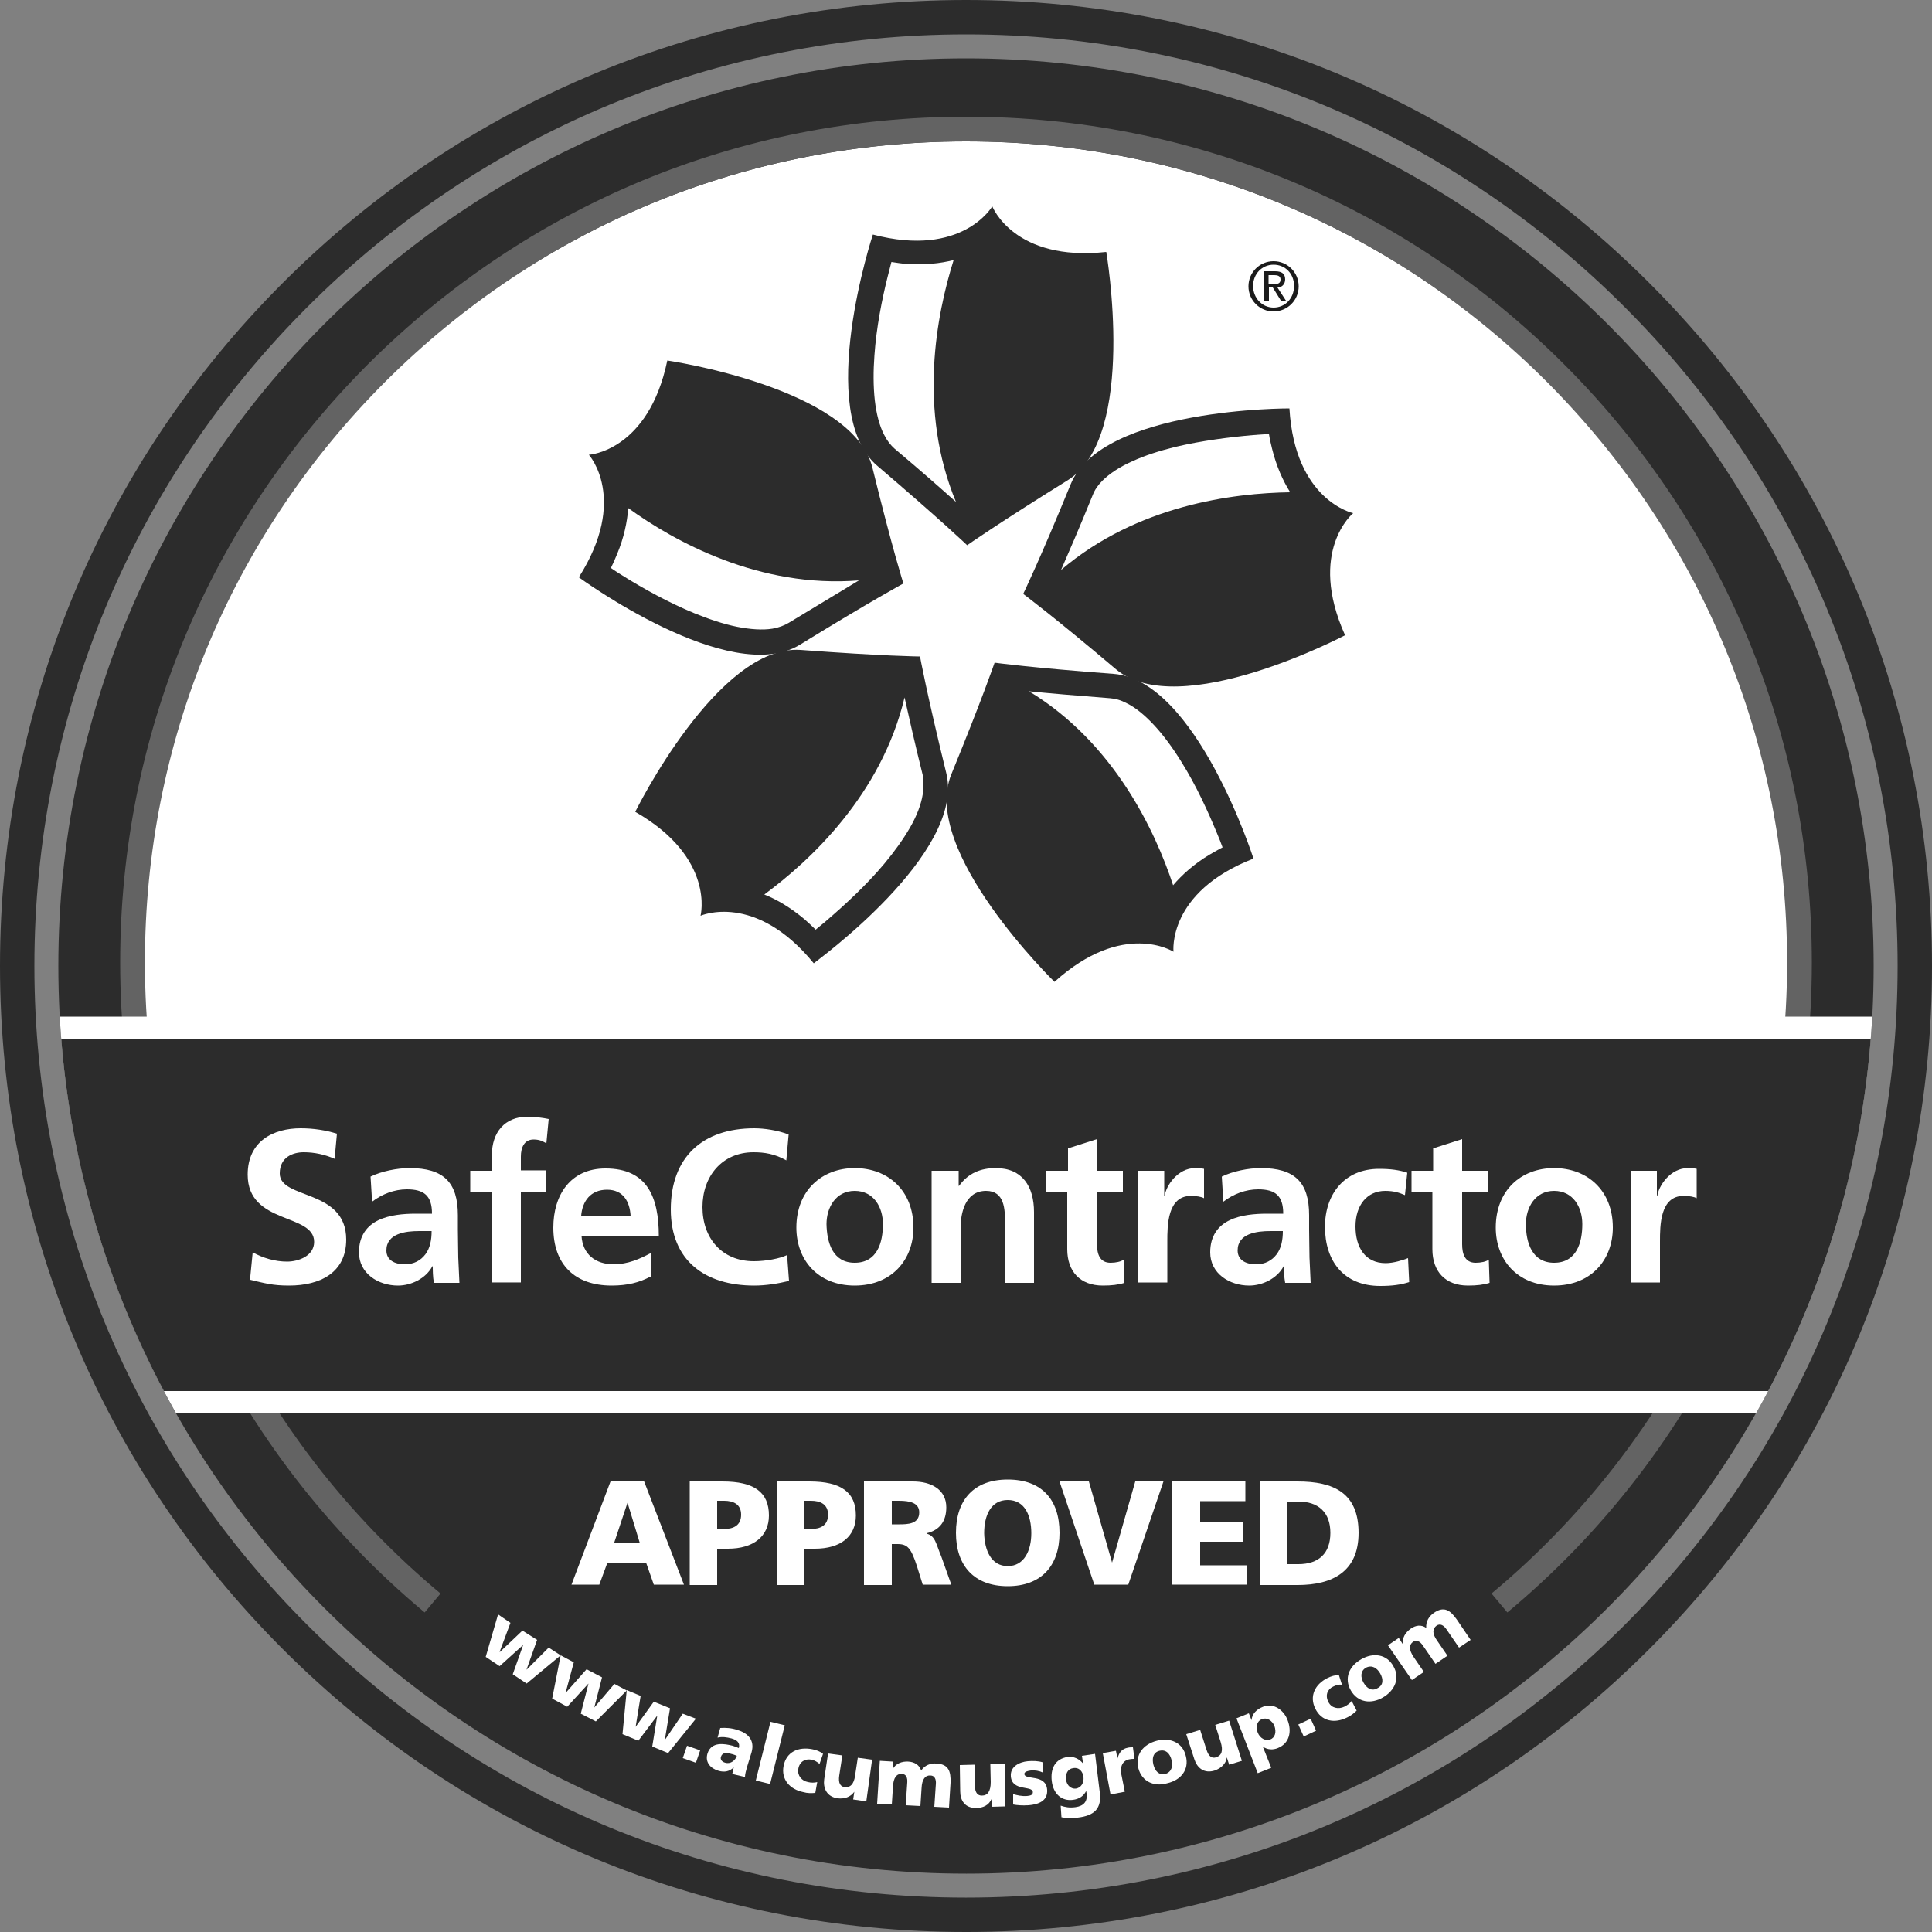
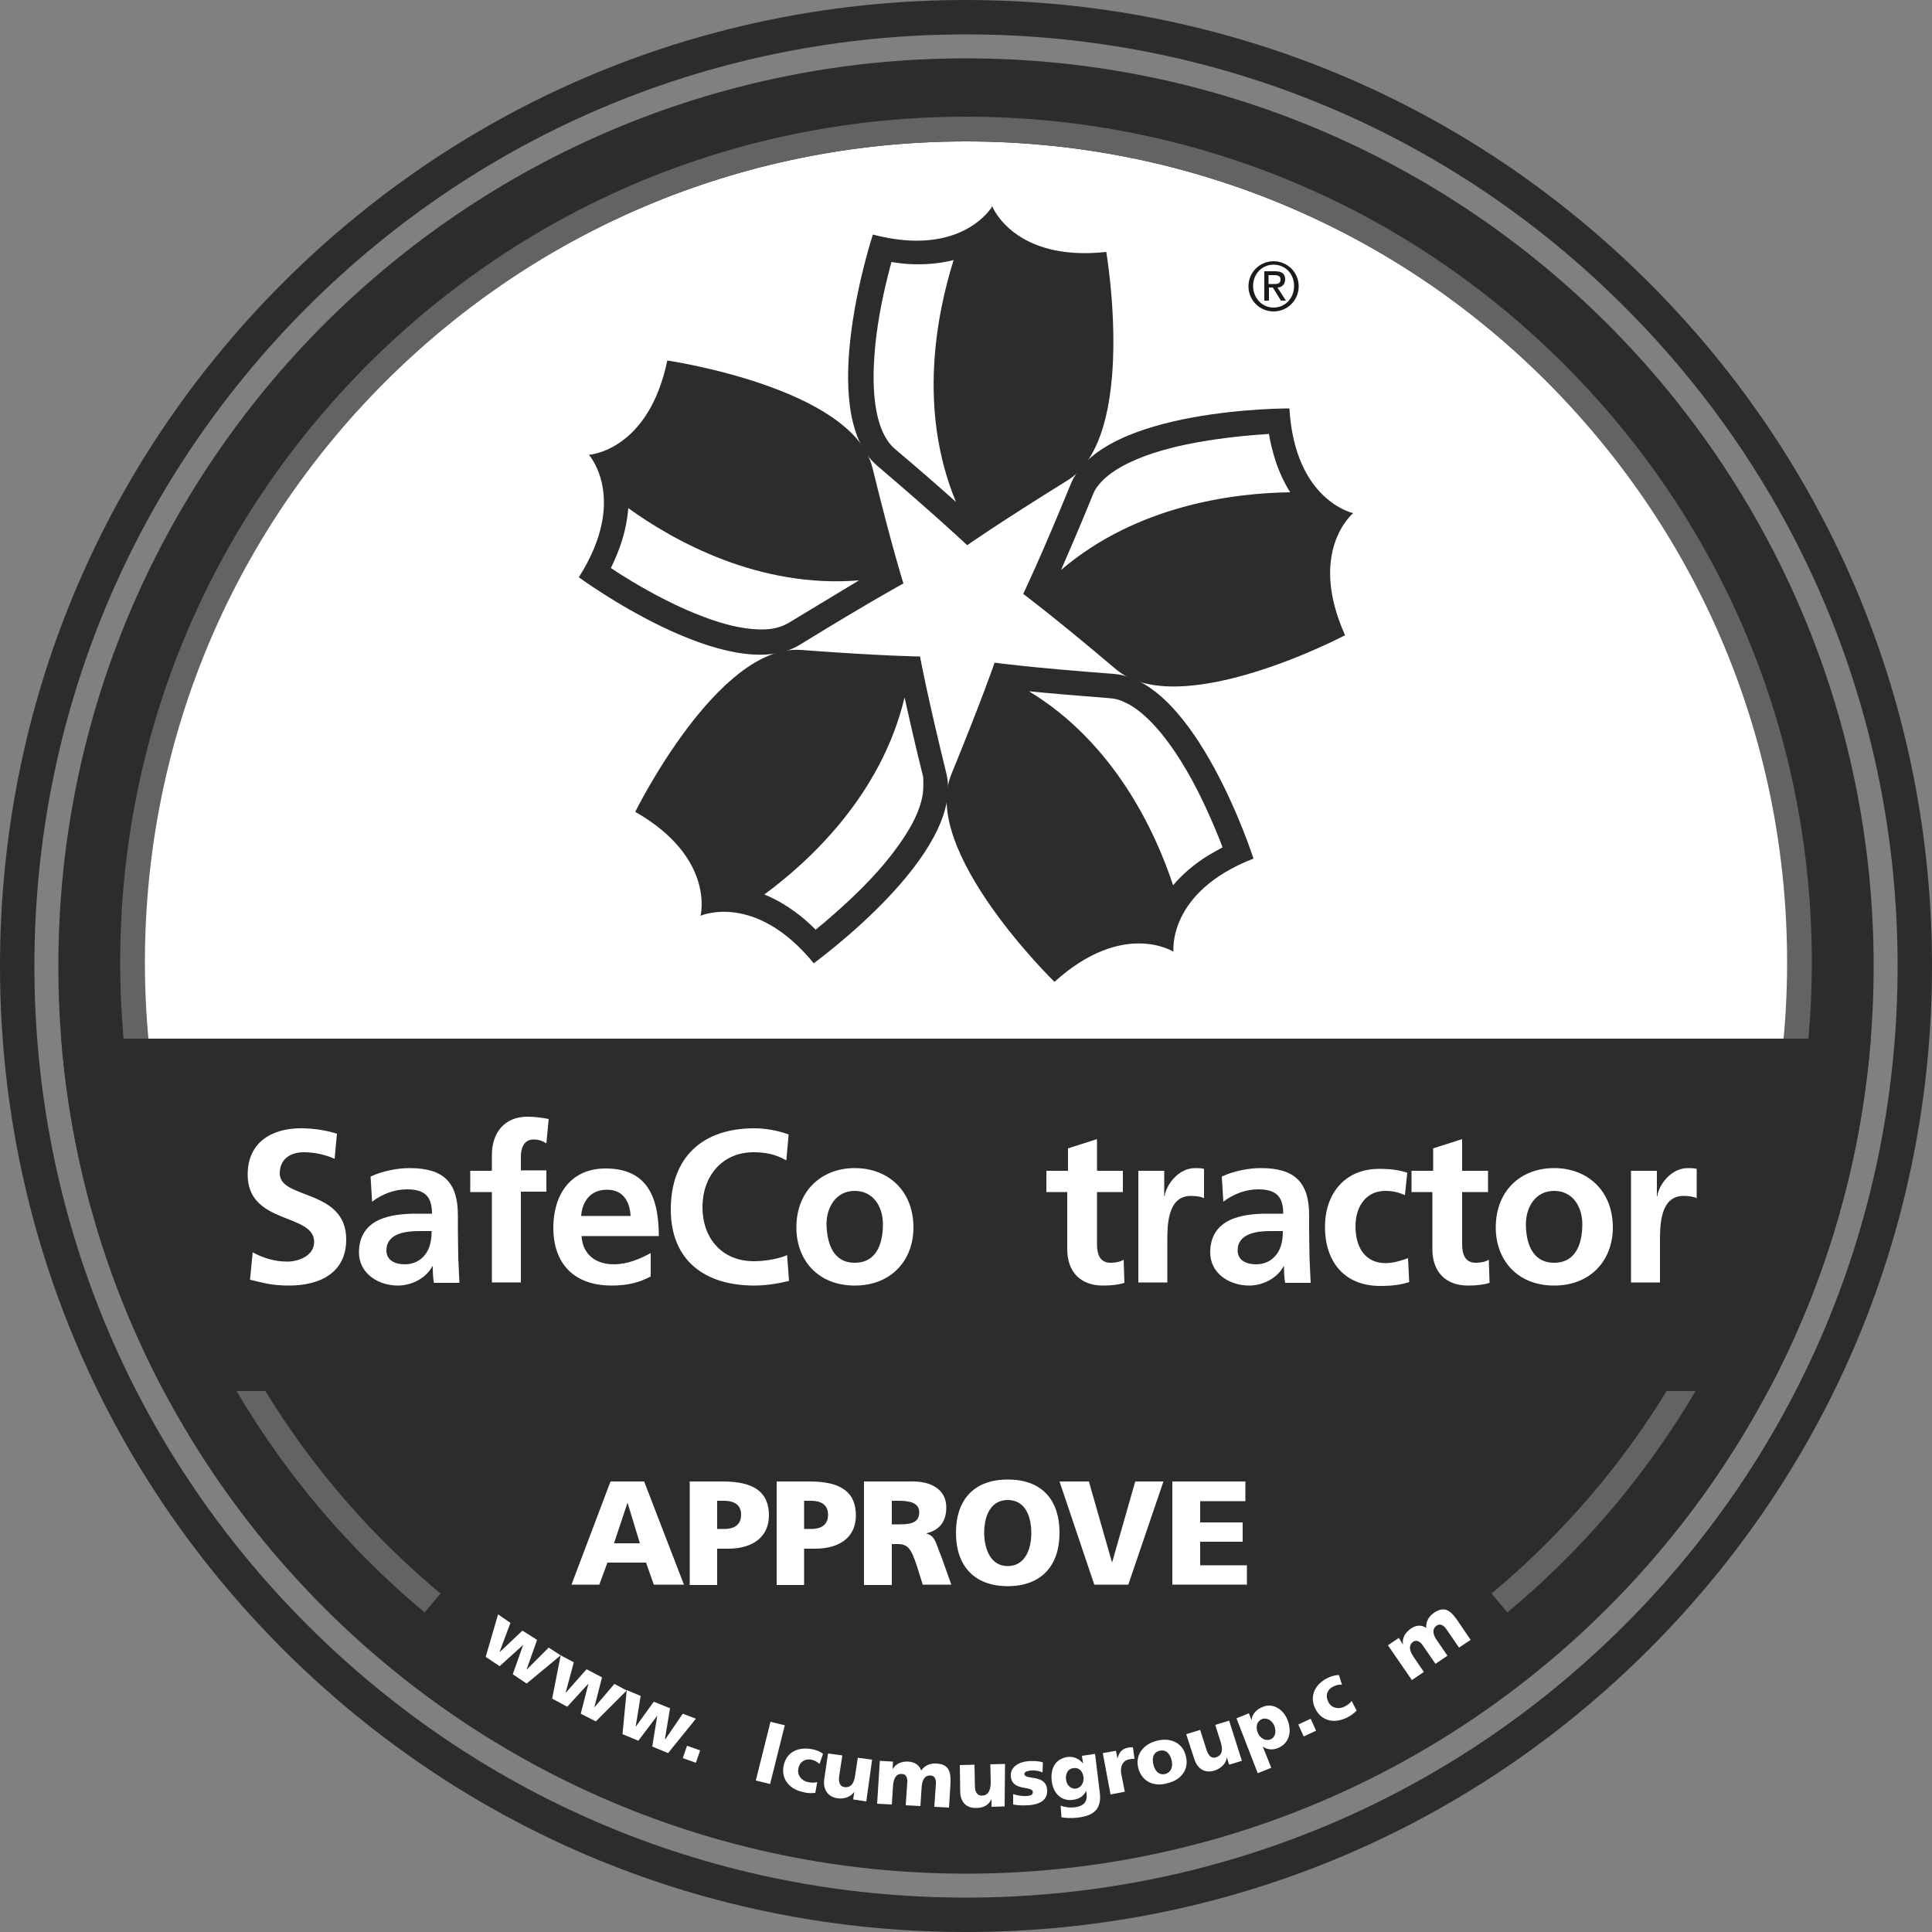
<svg xmlns="http://www.w3.org/2000/svg" id="Layer_2" data-name="Layer 2" viewBox="0 0 496.619 496.619">
  <rect x="0" y="0" width="496.619" height="496.619" fill="#808080" stroke="none" />
  <defs>
    <clipPath id="clippath">
-       <path d="m481.621,248.31c0,128.823-104.389,233.312-233.312,233.312-128.823,0-233.312-104.489-233.312-233.312S119.487,14.998,248.31,14.998c128.823.099,233.312,104.489,233.312,233.312" style="fill: none;" />
-     </clipPath>
+       </clipPath>
    <clipPath id="clippath-1">
      <path d="m481.621,248.31c0,128.823-104.389,233.312-233.312,233.312-128.823,0-233.312-104.489-233.312-233.312S119.487,14.998,248.31,14.998c128.823.099,233.312,104.489,233.312,233.312" style="fill: none;" />
    </clipPath>
  </defs>
  <g id="layer">
    <g>
      <path d="m248.31,481.621c-128.823,0-233.312-104.389-233.312-233.312C14.998,119.487,119.387,14.998,248.31,14.998c128.823,0,233.312,104.489,233.312,233.312s-104.489,233.312-233.312,233.312" style="fill: #2c2c2c;" />
      <path d="m248.31,36.353c-117.103,0-212.056,94.954-212.056,212.056,0,19.07,2.582,37.544,7.251,55.224h409.413c4.768-17.58,7.251-36.154,7.251-55.224.199-117.202-94.755-212.056-211.858-212.056" style="fill: #fff;" />
      <path d="m109.157,414.478c-49.761-41.517-78.267-102.403-78.267-167.063,0-58.104,22.646-112.633,63.667-153.753,41.12-41.021,95.649-63.667,153.753-63.667s112.733,22.646,153.753,63.667c41.12,41.12,63.667,95.649,63.667,153.753,0,64.66-28.506,125.645-78.267,167.063l-4.072-4.867c48.271-40.226,75.983-99.423,75.983-162.196,0-56.416-21.951-109.356-61.779-149.284-39.829-39.829-92.868-61.779-149.284-61.779s-109.356,21.951-149.284,61.779c-39.829,39.829-61.779,92.868-61.779,149.284,0,62.773,27.711,121.97,75.983,162.196l-4.072,4.867" style="fill: #636363;" />
      <g>
        <g style="clip-path: url(#clippath);">
          <rect x="14.998" y="261.321" width="466.524" height="101.906" style="fill: #fff;" />
        </g>
        <g style="clip-path: url(#clippath-1);">
          <rect x="14.998" y="266.983" width="466.524" height="90.583" style="fill: #2c2c2c;" />
        </g>
      </g>
      <path d="m86.014,297.872c-2.483-1.093-5.165-1.689-7.946-1.689-2.682,0-6.158,1.192-6.158,5.463,0,6.754,17.084,3.874,17.084,16.984,0,8.542-6.754,11.82-14.7,11.82-4.271,0-6.158-.596-10.032-1.49l.695-7.052c2.682,1.49,5.761,2.384,8.84,2.384,2.98,0,6.953-1.49,6.953-5.066,0-7.449-17.084-4.37-17.084-17.282,0-8.74,6.754-11.919,13.607-11.919,3.377,0,6.456.497,9.336,1.391l-.596,6.456" style="fill: #fff;" />
      <path d="m95.252,302.441c2.88-1.391,6.853-2.185,10.032-2.185,8.741,0,12.415,3.675,12.415,12.118v3.675c0,2.88.099,5.066.099,7.251.099,2.185.199,4.172.298,6.456h-6.555c-.298-1.49-.298-3.377-.298-4.271h-.099c-1.688,3.178-5.463,4.966-8.84,4.966-5.066,0-10.032-3.079-10.032-8.542,0-4.271,2.086-6.853,4.966-8.244s6.555-1.689,9.634-1.689h4.172c0-4.668-2.086-6.257-6.456-6.257-3.178,0-6.357,1.192-8.939,3.178l-.397-6.456m8.84,22.547c2.284,0,4.072-.993,5.264-2.582s1.589-3.675,1.589-5.959h-3.278c-3.377,0-8.343.596-8.343,4.966-0,2.483,2.086,3.576,4.768,3.576Z" style="fill: #fff;" />
      <path d="m126.439,306.414h-5.562v-5.463h5.562v-4.072c0-5.761,3.278-9.833,9.138-9.833,1.887,0,4.072.298,5.463.596l-.596,6.257c-.695-.397-1.589-.993-3.278-.993-2.483,0-3.278,2.185-3.278,4.37v3.576h6.555v5.463h-6.555v23.341h-7.449v-23.242" style="fill: #fff;" />
      <path d="m167.162,328.166c-2.781,1.49-5.86,2.284-9.932,2.284-9.535,0-14.998-5.463-14.998-14.899,0-8.343,4.37-15.197,13.409-15.197,10.727,0,13.707,7.35,13.707,17.382h-19.865c.298,4.668,3.576,7.251,8.244,7.251,3.675,0,6.754-1.391,9.535-2.88v6.059m-5.165-15.594c-.199-3.675-1.887-6.754-6.059-6.754s-6.357,2.88-6.655,6.754h12.713Z" style="fill: #fff;" />
      <path d="m202.819,329.259c-2.88.695-5.959,1.192-8.939,1.192-12.614,0-21.454-6.357-21.454-19.567,0-13.409,8.145-20.858,21.454-20.858,2.582,0,5.959.497,8.84,1.589l-.596,6.655c-2.98-1.689-5.661-2.086-8.443-2.086-8.045,0-13.111,6.158-13.111,14.104s4.966,13.905,13.21,13.905c3.079,0,6.754-.695,8.542-1.589l.497,6.655" style="fill: #fff;" />
      <path d="m219.704,300.256c8.542,0,15.097,5.761,15.097,15.296,0,8.244-5.562,14.899-15.097,14.899s-14.998-6.655-14.998-14.899c0-9.535,6.555-15.296,14.998-15.296m0,24.334c5.761,0,7.251-5.165,7.251-9.932,0-4.37-2.384-8.542-7.251-8.542s-7.251,4.271-7.251,8.542c.099,4.768,1.589,9.932,7.251,9.932Z" style="fill: #fff;" />
-       <path d="m239.271,300.951h7.151v3.874h.099c2.384-3.278,5.562-4.569,9.436-4.569,6.853,0,9.833,4.768,9.833,11.323v18.176h-7.449v-15.395c0-3.476-.099-8.244-4.867-8.244-5.463,0-6.555,5.86-6.555,9.535v14.104h-7.449v-28.804" style="fill: #fff;" />
      <path d="m274.531,306.414h-5.562v-5.463h5.562v-5.761l7.449-2.384v8.145h6.655v5.463h-6.655v13.409c0,2.483.695,4.768,3.476,4.768,1.391,0,2.682-.298,3.377-.795l.199,5.959c-1.589.497-3.278.695-5.562.695-5.86,0-9.138-3.675-9.138-9.336v-14.7" style="fill: #fff;" />
      <path d="m292.608,300.951h6.655v6.555h.099c.298-2.682,3.377-7.251,7.847-7.251.695,0,1.49,0,2.284.199v7.549c-.695-.397-1.986-.596-3.377-.596-6.059,0-6.059,7.648-6.059,11.72v10.528h-7.449v-28.705" style="fill: #fff;" />
      <path d="m314.062,302.441c2.88-1.391,6.853-2.185,10.032-2.185,8.74,0,12.415,3.675,12.415,12.118v3.675c0,2.88.099,5.066.099,7.251.099,2.185.199,4.172.298,6.456h-6.555c-.298-1.49-.298-3.377-.298-4.271h-.099c-1.689,3.178-5.463,4.966-8.84,4.966-5.066,0-10.032-3.079-10.032-8.542,0-4.271,2.086-6.853,4.966-8.244s6.555-1.689,9.634-1.689h4.172c0-4.668-2.086-6.257-6.456-6.257-3.178,0-6.357,1.192-8.939,3.178l-.397-6.456m8.84,22.547c2.284,0,4.072-.993,5.264-2.582,1.192-1.589,1.589-3.675,1.589-5.959h-3.278c-3.377,0-8.343.596-8.343,4.966,0,2.483,2.086,3.576,4.768,3.576Z" style="fill: #fff;" />
      <path d="m361.142,307.209c-1.391-.596-2.781-1.093-5.066-1.093-4.668,0-7.648,3.675-7.648,9.138,0,5.363,2.483,9.436,7.747,9.436,2.086,0,4.47-.795,5.761-1.291l.298,6.158c-2.185.695-4.37.993-7.449.993-9.436,0-14.203-6.456-14.203-15.197,0-8.343,4.966-14.899,13.905-14.899,2.98,0,5.165.298,7.251.993l-.596,5.761" style="fill: #fff;" />
      <path d="m368.392,306.414h-5.562v-5.463h5.562v-5.761l7.449-2.384v8.145h6.655v5.463h-6.655v13.409c0,2.483.695,4.768,3.476,4.768,1.391,0,2.682-.298,3.377-.795l.199,5.959c-1.589.497-3.278.695-5.562.695-5.86,0-9.138-3.675-9.138-9.336v-14.7" style="fill: #fff;" />
      <path d="m399.481,300.256c8.542,0,15.097,5.761,15.097,15.296,0,8.244-5.562,14.899-15.097,14.899s-14.998-6.655-14.998-14.899c0-9.535,6.456-15.296,14.998-15.296m0,24.334c5.761,0,7.251-5.165,7.251-9.932,0-4.37-2.384-8.542-7.251-8.542s-7.251,4.271-7.251,8.542c-0,4.768,1.589,9.932,7.251,9.932Z" style="fill: #fff;" />
      <path d="m419.246,300.951h6.655v6.555h.099c.298-2.682,3.377-7.251,7.847-7.251.695,0,1.49,0,2.284.199v7.549c-.695-.397-1.986-.596-3.377-.596-6.059,0-6.059,7.648-6.059,11.72v10.528h-7.449v-28.705" style="fill: #fff;" />
      <polyline points="128.028 414.975 131.207 417.16 128.426 424.609 128.525 424.609 134.286 419.147 138.06 421.53 135.378 429.079 135.378 429.178 141.04 423.517 144.119 425.503 135.378 432.754 131.803 430.37 134.484 422.822 134.484 422.822 128.426 428.284 124.85 425.901 128.028 414.975" style="fill: #fff;" />
      <polyline points="144.119 425.503 147.496 427.291 145.41 435.038 145.509 435.038 150.774 429.079 154.747 431.165 152.76 438.912 152.76 438.912 157.925 432.853 161.103 434.542 153.157 442.488 149.284 440.501 151.27 432.754 151.27 432.754 145.807 438.713 141.934 436.628 144.119 425.503" style="fill: #fff;" />
      <polyline points="161.103 434.443 164.679 435.932 163.388 443.878 163.388 443.878 168.056 437.422 172.228 439.111 170.936 446.957 171.036 447.057 175.505 440.501 178.882 441.793 171.731 450.632 167.659 448.944 168.95 440.998 168.95 440.998 164.083 447.454 160.011 445.765 161.103 434.443" style="fill: #fff;" />
      <polyline points="176.598 448.745 179.975 449.937 178.882 453.115 175.505 451.924 176.598 448.745" style="fill: #fff;" />
-       <path d="m188.219,455.996c.199-.596.199-1.093.397-1.689h0c-1.192,1.093-2.384,1.291-3.874.894-2.086-.596-3.576-2.185-2.88-4.47.993-3.178,4.47-2.483,6.456-1.986.596.199,1.192.397,1.589.596.397-1.391-.497-2.086-1.887-2.483-1.192-.298-2.384-.497-3.576-.199l.695-2.483c1.391-.099,2.88,0,4.37.497,2.682.795,4.569,2.582,3.675,5.761l-1.192,3.874c-.199.795-.497,1.689-.497,2.483l-3.278-.795m-1.788-2.88c1.391.397,2.582-.596,2.98-1.788-.497-.199-.993-.397-1.49-.497-1.192-.397-2.284-.298-2.582.695-.298.795.298,1.391,1.093,1.589Z" style="fill: #fff;" />
      <polyline points="198.052 442.587 201.727 443.481 197.952 458.578 194.277 457.684 198.052 442.587" style="fill: #fff;" />
      <path d="m210.666,453.413c-.596-.497-1.192-.894-2.086-1.093-1.589-.298-3.079.497-3.377,2.384-.298,1.689.894,3.079,2.483,3.377.795.199,1.689.199,2.384,0l-.497,2.781c-.993.099-2.086.099-3.079-.199-3.476-.695-5.761-3.278-5.066-6.754.695-3.576,3.774-4.966,7.35-4.271,1.093.199,2.086.596,2.781,1.192l-.894,2.582" style="fill: #fff;" />
      <path d="m222.684,463.048l-3.377-.497.298-1.986h0c-.993,1.391-2.582,1.887-4.271,1.689-2.88-.397-3.774-2.682-3.476-4.867l.993-6.655,3.675.497-.795,5.165c-.298,1.986.298,2.781,1.291,2.98,1.49.199,2.483-.695,2.781-2.98l.695-4.569,3.675.497-1.49,10.727" style="fill: #fff;" />
      <path d="m226.16,452.619l3.377.199-.099,1.986h0c.795-1.49,2.384-2.086,4.072-1.986,1.49.099,2.781.795,3.278,2.284.993-1.391,2.384-1.887,3.973-1.788,3.079.199,3.675,1.986,3.576,4.966l-.397,6.357-3.774-.199.397-5.86c.099-1.192-.298-2.185-1.391-2.185-1.291-.099-2.185.894-2.284,3.278l-.298,4.569-3.774-.199.397-5.86c.099-1.192-.298-2.185-1.391-2.185-1.291-.099-2.185.894-2.284,3.278l-.298,4.569-3.774-.199.695-11.025" style="fill: #fff;" />
      <path d="m258.242,464.339l-3.377.099v-1.986h0c-.695,1.589-2.185,2.284-3.874,2.284-2.98.099-4.172-1.986-4.172-4.271l-.099-6.754,3.774-.099.099,5.264c0,2.086.795,2.682,1.788,2.682,1.49,0,2.284-1.093,2.284-3.476l-.099-4.569,3.774-.099-.099,10.926" style="fill: #fff;" />
      <path d="m260.427,461.161c.894.298,2.185.596,3.576.497.795-.099,1.49-.199,1.49-.993-.099-1.788-5.363-.099-5.661-4.072-.199-2.483,2.185-3.675,4.37-3.874,1.291-.099,2.582-.099,3.874.298l-.099,2.582c-.795-.397-1.986-.596-2.98-.497-.795.099-1.689.298-1.689.894.099,1.689,5.562-.099,5.86,4.072.199,2.88-2.284,3.774-4.768,3.973-1.689.099-2.88,0-3.973-.199v-2.682" style="fill: #fff;" />
      <path d="m282.676,460.565c.596,4.37-1.391,6.158-5.661,6.655-1.788.199-3.278.099-4.172-.099l-.199-2.98c1.192.397,2.185.596,3.774.397,2.185-.298,3.178-1.49,2.88-3.576l-.099-.596h0c-.695,1.391-1.887,2.086-3.377,2.284-2.98.397-5.066-1.589-5.463-4.768-.397-3.178.795-5.761,4.072-6.257,1.589-.199,2.98.497,3.973,1.689h0l-.298-1.986,3.377-.497,1.192,9.734m-6.158-.795c1.291-.199,2.185-1.391,1.986-3.079-.199-1.192-.993-2.483-2.682-2.185-1.391.199-1.986,1.49-1.788,2.98.199,1.589,1.391,2.384,2.483,2.284Z" style="fill: #fff;" />
      <path d="m291.615,452.122c-.397,0-.795,0-1.291.099-1.689.298-2.483,1.788-2.086,3.874l.894,4.47-3.675.695-1.986-10.628,3.377-.596.397,1.986h0c.397-1.49,1.093-2.483,2.682-2.781.397-.099.894-.099,1.291-.099l.397,2.98" style="fill: #fff;" />
      <path d="m292.608,454.506c-.894-3.476,1.291-6.158,4.768-7.052,3.476-.894,6.655.497,7.449,3.973.894,3.476-1.291,6.158-4.768,6.953-3.377.993-6.555-.397-7.449-3.874m8.542-2.086c-.397-1.589-1.391-2.781-3.079-2.384-1.689.397-1.986,1.986-1.589,3.576s1.391,2.781,3.079,2.384c1.589-.497,1.986-1.986,1.589-3.576Z" style="fill: #fff;" />
      <path d="m319.227,452.619l-3.278.993-.596-1.887h0c-.199,1.689-1.49,2.781-3.079,3.377-2.781.894-4.569-.695-5.264-2.88l-2.086-6.456,3.576-1.093,1.589,4.966c.596,1.986,1.49,2.384,2.483,2.086,1.49-.497,1.887-1.689,1.192-3.973l-1.391-4.37,3.576-1.093,3.278,10.33" style="fill: #fff;" />
      <path d="m317.836,441.693l3.178-1.291.695,1.788h0c.099-1.689,1.391-2.88,2.98-3.476,2.781-1.093,5.363.993,6.257,3.377,1.192,2.98.497,6.059-2.483,7.251-1.192.497-2.682.497-3.874-.397h0l2.185,5.463-3.476,1.391-5.463-14.104m6.555.199c-1.291.497-1.689,1.986-1.093,3.476s1.986,2.185,3.178,1.788c1.291-.497,1.689-1.887,1.093-3.576-.596-1.291-1.887-2.185-3.178-1.689Z" style="fill: #fff;" />
      <polyline points="333.728 443.282 336.907 441.793 338.297 444.872 335.119 446.361 333.728 443.282" style="fill: #fff;" />
      <path d="m344.952,433.052c-.795-.099-1.49.099-2.284.497-1.49.695-2.086,2.284-1.192,3.973.795,1.589,2.582,1.887,4.072,1.192.795-.397,1.49-.894,1.887-1.49l1.291,2.483c-.695.695-1.589,1.391-2.483,1.788-3.178,1.589-6.555.993-8.145-2.284-1.589-3.178-.099-6.257,3.079-7.847.993-.497,1.986-.795,2.98-.795l.795,2.483" style="fill: #fff;" />
-       <path d="m347.236,434.542c-1.788-3.079-.497-6.257,2.682-8.045,3.079-1.788,6.555-1.291,8.244,1.788,1.788,3.079.397,6.257-2.682,8.045-3.079,1.788-6.456,1.291-8.244-1.788m7.549-4.37c-.795-1.391-2.086-2.284-3.675-1.49-1.49.894-1.391,2.483-.596,3.874s2.086,2.284,3.576,1.391c1.589-.795,1.49-2.384.695-3.774Z" style="fill: #fff;" />
      <path d="m356.771,422.921l2.781-1.887,1.093,1.689h0c-.298-1.689.596-3.079,1.986-4.072,1.291-.894,2.682-1.093,3.973-.199-.099-1.689.695-2.98,1.986-3.874,2.582-1.788,4.172-.695,5.86,1.689l3.576,5.264-2.98,1.986-3.278-4.768c-.695-.993-1.589-1.49-2.483-.894-1.093.795-1.192,2.086.199,3.973l2.582,3.774-3.079,2.086-3.278-4.768c-.695-.993-1.589-1.49-2.483-.894-1.093.795-1.093,2.086.199,3.973l2.582,3.774-3.079,2.086-6.158-8.939" style="fill: #fff;" />
      <path d="m248.31,496.619c-66.348,0-128.724-25.824-175.605-72.705C25.824,377.033,0,314.658,0,248.31S25.824,119.586,72.705,72.705C119.586,25.824,181.961,0,248.31,0s128.724,25.824,175.605,72.705c46.881,46.881,72.705,109.256,72.705,175.605s-25.824,128.724-72.705,175.605c-46.881,46.881-109.256,72.705-175.605,72.705m0-487.779c-63.965,0-124.155,24.93-169.347,70.123C33.77,124.155,8.84,184.345,8.84,248.31s24.93,124.155,70.123,169.347c45.292,45.292,105.383,70.123,169.347,70.123s124.155-24.93,169.347-70.123c45.192-45.192,70.123-105.383,70.123-169.347s-24.93-124.155-70.123-169.347C372.464,33.671,312.274,8.84,248.31,8.84Z" style="fill: #2c2c2c;" />
      <path d="m156.932,380.808h8.641l10.23,26.519h-7.747l-1.986-5.661h-9.932l-2.086,5.661h-7.151l10.032-26.519m4.37,5.463h0l-3.476,10.429h6.655l-3.178-10.429Z" style="fill: #fff;" />
      <path d="m177.293,380.808h8.443c8.145,0,11.919,2.781,11.919,8.74,0,5.363-3.973,8.542-10.528,8.542h-2.781v9.336h-7.052v-26.619m7.052,12.217h1.788c2.384,0,4.37-.894,4.37-3.675,0-2.682-1.986-3.576-4.37-3.576h-1.788v7.251Z" style="fill: #fff;" />
      <path d="m199.641,380.808h8.443c8.145,0,11.919,2.781,11.919,8.74,0,5.363-3.874,8.542-10.528,8.542h-2.781v9.336h-7.052v-26.619m7.052,12.217h1.788c2.384,0,4.37-.894,4.37-3.675,0-2.682-1.986-3.576-4.37-3.576h-1.788v7.251Z" style="fill: #fff;" />
      <path d="m222.088,380.808h12.614c4.668,0,8.542,2.086,8.542,6.655,0,3.576-1.689,5.86-5.066,6.655v.099c2.284.596,2.384,2.582,3.774,5.86l2.582,7.251h-7.35l-1.49-4.768c-1.49-4.569-2.384-5.661-4.966-5.661h-1.49v10.528h-7.151v-26.619m7.151,11.025h1.887c2.284,0,5.165-.099,5.165-3.079,0-2.483-2.483-2.98-5.165-2.98h-1.887v6.059Z" style="fill: #fff;" />
      <path d="m259.037,380.311c8.74,0,13.309,5.165,13.309,13.707,0,8.443-4.668,13.707-13.309,13.707s-13.309-5.264-13.309-13.707c-0-8.443,4.569-13.707,13.309-13.707m0,22.249c4.271,0,6.059-4.072,6.059-8.443,0-4.569-1.689-8.542-6.059-8.542-4.271,0-6.059,3.874-6.059,8.542.099,4.37,1.788,8.443,6.059,8.443Z" style="fill: #fff;" />
      <polyline points="272.346 380.808 279.895 380.808 285.854 401.666 285.854 401.666 291.813 380.808 299.064 380.808 290.026 407.327 281.285 407.327 272.346 380.808" style="fill: #fff;" />
      <polyline points="301.349 380.808 320.121 380.808 320.121 385.873 308.5 385.873 308.5 391.336 319.425 391.336 319.425 396.302 308.5 396.302 308.5 402.361 320.518 402.361 320.518 407.327 301.349 407.327 301.349 380.808" style="fill: #fff;" />
-       <path d="m323.895,380.808h9.634c9.237,0,15.693,2.88,15.693,13.21,0,9.932-6.655,13.409-15.693,13.409h-9.634v-26.619m7.052,21.255h2.781c5.264,0,8.244-2.781,8.244-8.045s-3.079-8.045-8.244-8.045h-2.781v16.09Z" style="fill: #fff;" />
      <path d="m327.371,67.143c3.576,0,6.456,2.88,6.456,6.456s-2.88,6.456-6.456,6.456-6.456-2.88-6.456-6.456,2.88-6.456,6.456-6.456m0,11.919c2.98,0,5.264-2.384,5.264-5.562s-2.284-5.463-5.264-5.463-5.264,2.384-5.264,5.463,2.284,5.562,5.264,5.562Zm-2.483-9.336h2.88c1.788,0,2.582.695,2.582,2.086,0,1.192-.795,2.086-1.986,2.086l2.185,3.377h-1.291l-2.086-3.377h-.993v3.377h-1.192v-7.549h-.099Zm1.192,3.278h1.49c.993,0,1.589-.199,1.589-1.192,0-.894-.795-1.093-1.589-1.093h-1.49v2.284Z" style="fill: #1b1b1b;" />
      <path d="m284.364,64.759c-23.738,2.582-29.301-11.72-29.301-11.72,0,0-7.648,13.309-30.691,7.251,0,0-15.097,45.788,1.192,59.495,16.19,13.806,23.043,20.361,23.043,20.361,0,0,7.747-5.463,25.824-16.686,18.077-11.224,9.932-58.7,9.932-58.7m-54.429,50.556c-.993-.894-1.887-1.986-2.682-3.576-1.192-2.284-1.986-5.363-2.384-8.84-.397-3.576-.397-7.549-.099-11.522.497-7.251,1.986-14.601,3.377-20.163.397-1.49.695-2.781.993-3.874,1.291.199,2.582.397,3.874.497,4.668.298,8.641-.099,12.118-.993-4.37,13.905-9.237,38.438.596,62.177-3.774-3.377-8.939-7.946-15.792-13.707Z" style="fill: #2c2c2c;" />
      <path d="m224.273,120.281c-5.066-20.659-52.741-27.612-52.741-27.612-4.867,23.341-20.163,24.235-20.163,24.235,0,0,10.23,11.323-2.582,31.486,0,0,38.836,28.506,56.913,17.282,18.077-11.124,26.519-15.693,26.519-15.693,0,0-2.88-9.038-7.946-29.698m-21.553,39.829c-1.192.695-2.483,1.192-4.172,1.49-2.483.397-5.661.199-9.138-.497s-7.251-1.986-10.926-3.476c-6.754-2.781-13.309-6.456-18.077-9.436-1.291-.795-2.384-1.49-3.377-2.185.596-1.192,1.093-2.384,1.589-3.576,1.788-4.271,2.582-8.244,2.88-11.82,11.82,8.542,33.671,20.659,59.296,18.574-4.47,2.682-10.33,6.257-18.077,10.926Z" style="fill: #2c2c2c;" />
      <path d="m243.244,198.747c-5.066-20.659-6.754-29.996-6.754-29.996,0,0-9.535-.099-30.691-1.688-21.255-1.49-42.511,41.617-42.511,41.617,20.659,11.82,16.786,26.718,16.786,26.718,0,0,14.005-6.257,29.102,12.217,0-.099,39.134-28.208,34.068-48.867m-6.059,5.463c-.397,2.483-1.49,5.463-3.278,8.542-1.788,3.079-4.072,6.257-6.655,9.336-4.668,5.562-10.23,10.628-14.501,14.303-1.093.993-2.185,1.788-3.079,2.582-.993-.993-1.887-1.788-2.88-2.682-3.576-2.98-7.052-5.066-10.33-6.357,11.72-8.641,30.095-25.626,36.055-50.655,1.093,4.867,2.582,11.621,4.768,20.361.099,1.49.099,2.98-.099,4.569Z" style="fill: #2c2c2c;" />
      <path d="m322.207,220.698s-14.7-45.888-35.955-47.477c-21.255-1.589-30.592-2.88-30.592-2.88,0,0-3.079,9.038-11.124,28.705-8.045,19.666,26.519,53.337,26.519,53.337,17.68-15.991,30.592-7.747,30.592-7.747,0,0-1.688-15.296,20.56-23.937m-20.659,6.853c-4.569-13.806-15.097-36.551-37.048-49.861,4.966.497,11.82,1.093,20.858,1.788,1.391.099,2.781.497,4.271,1.291,2.284,1.093,4.768,3.178,7.151,5.761,2.384,2.582,4.768,5.86,6.853,9.237,3.874,6.158,6.953,13.011,9.138,18.276.596,1.391,1.093,2.682,1.49,3.774-1.192.596-2.284,1.291-3.377,1.887-3.973,2.384-7.052,5.165-9.336,7.847Z" style="fill: #2c2c2c;" />
      <path d="m347.832,131.902s-14.998-3.178-16.388-26.917c0,0-48.172-.199-56.217,19.467-8.045,19.666-12.217,28.208-12.217,28.208,0,0,7.648,5.661,23.838,19.368,16.289,13.707,58.899-8.741,58.899-8.741-9.734-21.653,2.086-31.386,2.086-31.386m-75.089,14.601c1.986-4.569,4.768-10.926,8.145-19.269.497-1.291,1.291-2.483,2.483-3.675,1.788-1.788,4.47-3.576,7.648-4.966,3.178-1.49,6.953-2.682,10.926-3.675,7.052-1.688,14.501-2.582,20.163-3.079,1.49-.099,2.88-.199,4.072-.298.199,1.291.497,2.582.795,3.774,1.093,4.47,2.781,8.244,4.668,11.224-14.501.199-39.332,3.278-58.899,19.964Z" style="fill: #2c2c2c;" />
    </g>
  </g>
</svg>